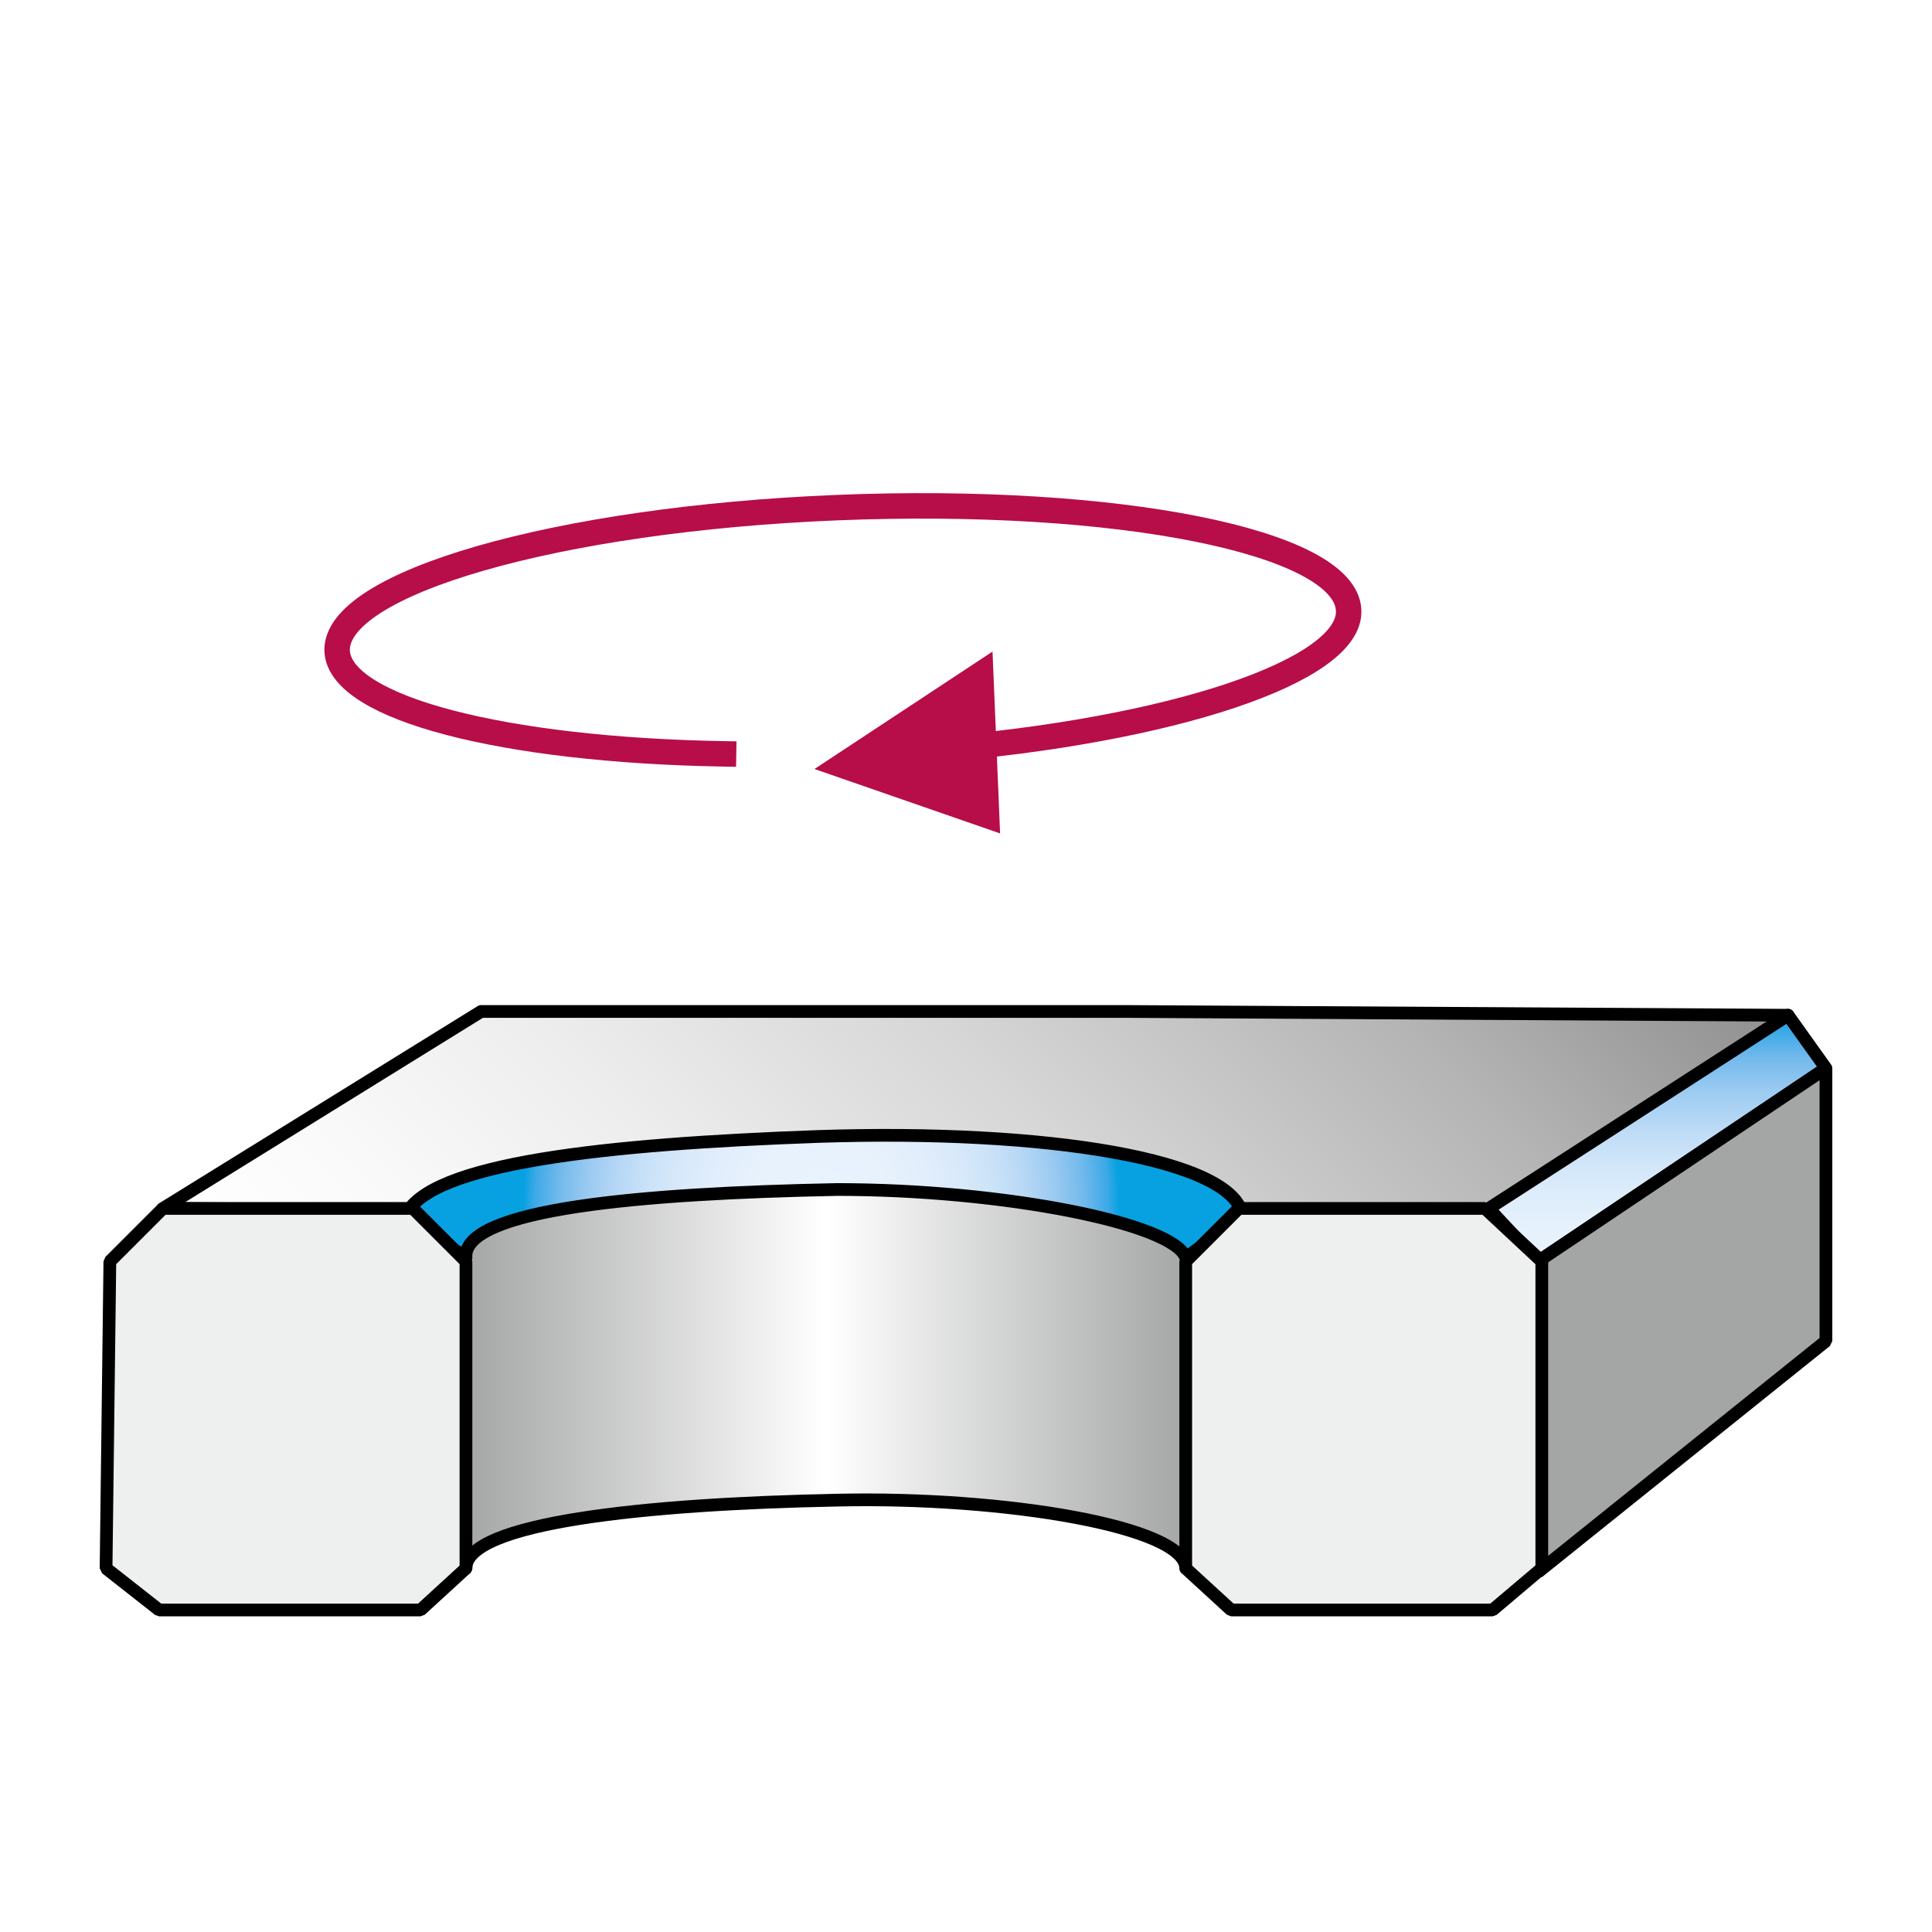
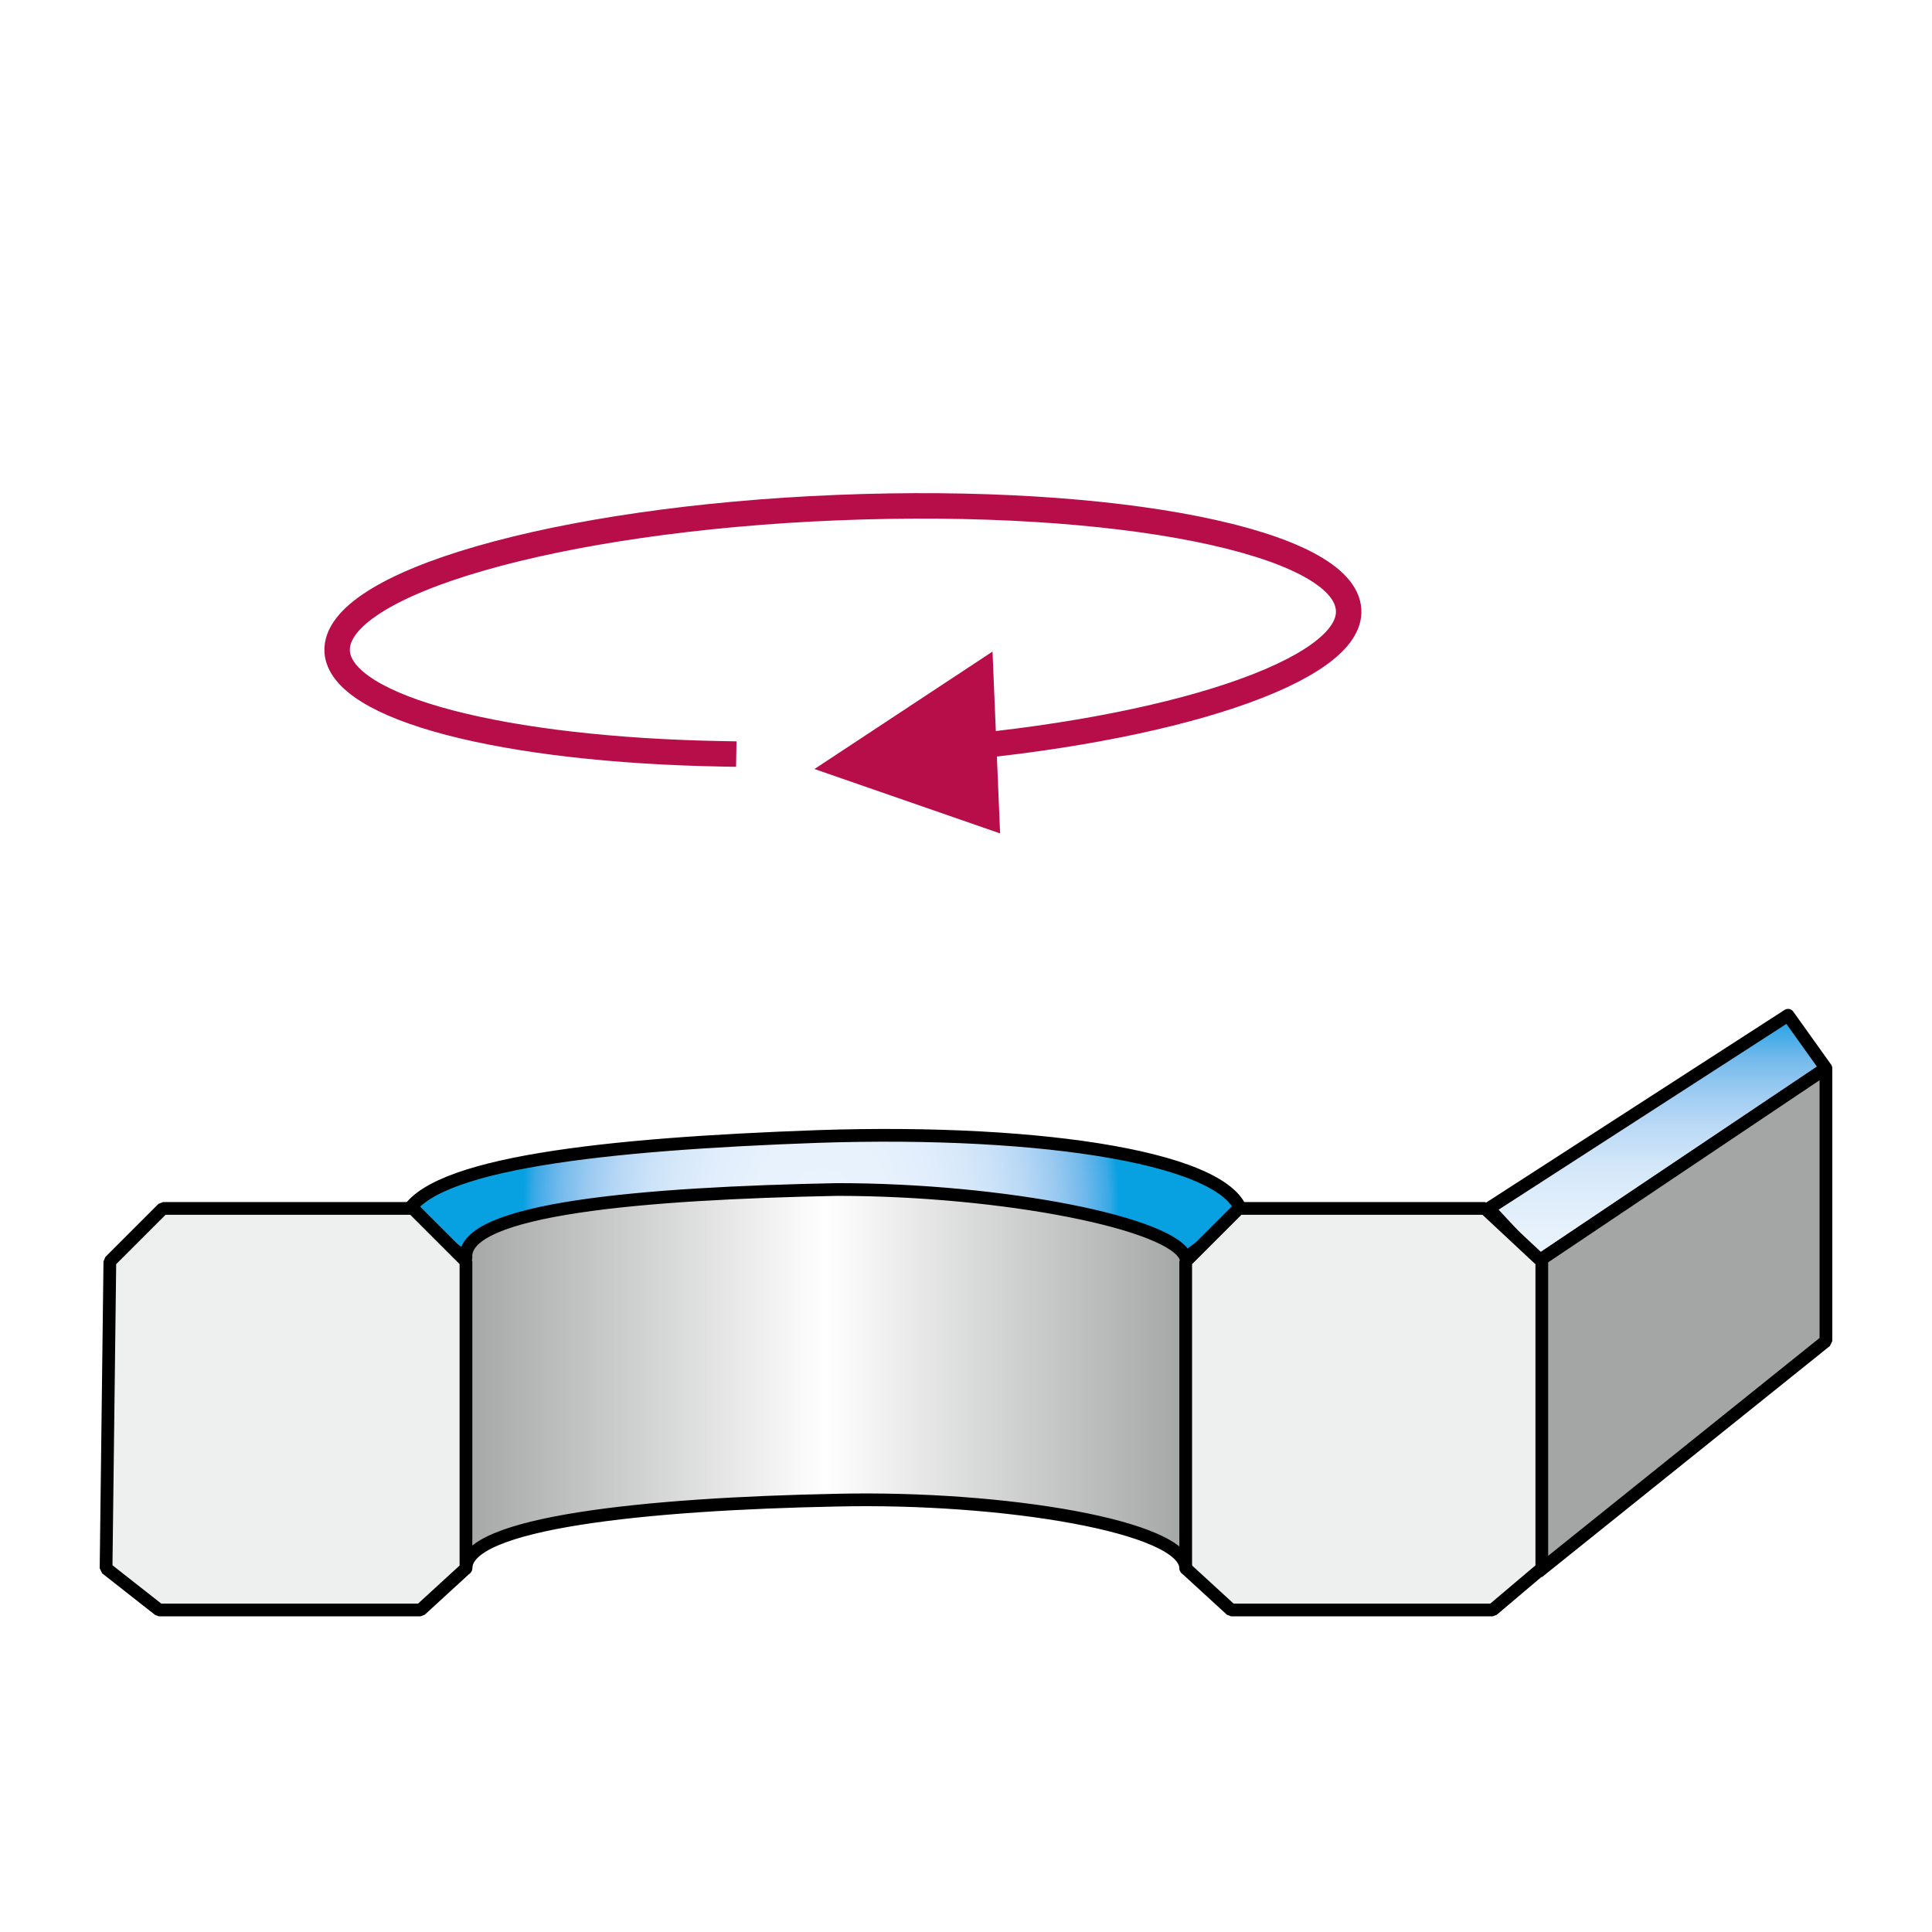
<svg xmlns="http://www.w3.org/2000/svg" version="1.1" x="0px" y="0px" viewBox="0 0 51 51" style="enable-background:new 0 0 51 51;" xml:space="preserve">
  <style type="text/css">
	.st0{fill:#FFFFFF;}
	.st1{fill:none;stroke:#000000;stroke-width:0.402;}
	.st2{fill:url(#SVGID_1_);stroke:#000000;stroke-width:0.336;stroke-linejoin:round;}
	.st3{fill:url(#SVGID_2_);}
	.st4{fill:url(#SVGID_3_);stroke:#000000;stroke-width:0.336;stroke-linecap:round;stroke-linejoin:round;}
	.st5{fill:url(#SVGID_4_);stroke:#000000;stroke-width:0.336;stroke-linecap:round;stroke-linejoin:round;stroke-miterlimit:2;}
	.st6{fill:#A4A5A5;stroke:#000000;stroke-width:0.336;stroke-linecap:square;stroke-linejoin:bevel;}
	.st7{fill:#EEEFEF;stroke:#000000;stroke-width:0.336;stroke-linecap:square;stroke-linejoin:bevel;}
	.st8{fill:none;stroke:#000000;stroke-width:0.336;stroke-linecap:round;stroke-linejoin:round;}
	.st9{fill:none;stroke:#B70D49;stroke-width:0.672;stroke-linecap:square;stroke-linejoin:bevel;}
	.st10{fill:#B70D49;}
</style>
  <g id="Ebene_2">
    <rect x="0" y="0" class="st0" width="51" height="51" />
  </g>
  <g id="Ebene_1">
    <path class="st1" d="M22.5,31.3" />
-     <path class="st1" d="M22.5,31.3" />
    <g>
      <linearGradient id="SVGID_1_" gradientUnits="userSpaceOnUse" x1="13.757" y1="41.377" x2="37.766" y2="17.369">
        <stop offset="0" style="stop-color:#FFFFFF" />
        <stop offset="0.123" style="stop-color:#FAFAFA" />
        <stop offset="0.309" style="stop-color:#EDEDED" />
        <stop offset="0.533" style="stop-color:#D6D6D7" />
        <stop offset="0.786" style="stop-color:#B4B4B5" />
        <stop offset="1" style="stop-color:#8F8F8F" />
      </linearGradient>
-       <polygon class="st2" points="21.7,32 39.4,32 47.2,26.8 29.7,26.7 12.7,26.7 4.3,31.9   " />
      <linearGradient id="SVGID_2_" gradientUnits="userSpaceOnUse" x1="12.208" y1="36.473" x2="31.387" y2="36.473">
        <stop offset="0" style="stop-color:#A4A5A5" />
        <stop offset="0.5" style="stop-color:#FFFFFF" />
        <stop offset="1" style="stop-color:#A4A5A5" />
      </linearGradient>
      <path class="st3" d="M31.3,41.3c-0.2-1.8-9.5-1.7-9.5-1.7s-9.6,0.1-9.5,1.7c0,1.6,0-9.9,0-9.9h19.1C31.3,31.4,31.5,43.1,31.3,41.3    z" />
      <radialGradient id="SVGID_3_" cx="22.332" cy="32.21" r="8.172" gradientTransform="matrix(0.962 1.700000e-03 1.700000e-03 1 0.14 -0.528)" gradientUnits="userSpaceOnUse">
        <stop offset="0" style="stop-color:#E9F3FD" />
        <stop offset="0.214" style="stop-color:#E7F2FC" />
        <stop offset="0.356" style="stop-color:#E2EEFC" />
        <stop offset="0.478" style="stop-color:#D8E9FA" />
        <stop offset="0.588" style="stop-color:#CAE2F8" />
        <stop offset="0.69" style="stop-color:#B6D7F5" />
        <stop offset="0.786" style="stop-color:#9ACAF1" />
        <stop offset="0.878" style="stop-color:#74BAEC" />
        <stop offset="0.964" style="stop-color:#3BA9E6" />
        <stop offset="1" style="stop-color:#07A1E2" />
      </radialGradient>
      <path class="st4" d="M31.3,33.2c-0.3-0.9-4.8-1.8-9.2-1.8c-5.1,0.1-9.9,0.5-9.8,1.8l-1.6-1.1c0.6-1.4,5.3-1.9,10.9-2.1    c6-0.2,11,0.6,11.2,2.1L31.3,33.2z" />
      <linearGradient id="SVGID_4_" gradientUnits="userSpaceOnUse" x1="43.722" y1="33.31" x2="43.722" y2="26.822">
        <stop offset="0" style="stop-color:#E9F3FD" />
        <stop offset="0.13" style="stop-color:#E6F1FC" />
        <stop offset="0.266" style="stop-color:#DEEDFB" />
        <stop offset="0.404" style="stop-color:#D1E6F9" />
        <stop offset="0.544" style="stop-color:#BCDAF6" />
        <stop offset="0.686" style="stop-color:#9ECCF2" />
        <stop offset="0.829" style="stop-color:#73B9EC" />
        <stop offset="0.971" style="stop-color:#2AA5E4" />
        <stop offset="1" style="stop-color:#07A1E2" />
      </linearGradient>
      <polygon class="st5" points="40.6,33.3 39.3,31.9 47.2,26.8 48.2,28.2   " />
      <polygon class="st6" points="40.6,41.5 40.6,33.3 48.2,28.2 48.2,35.4   " />
      <polygon class="st7" points="32.7,31.9 39.2,31.9 40.7,33.3 40.7,41.4 39.4,42.5 32.5,42.5 31.3,41.4 31.3,33.3   " />
      <polygon class="st7" points="10.9,31.9 4.3,31.9 2.9,33.3 2.8,41.4 4.2,42.5 11.1,42.5 12.3,41.4 12.3,33.3   " />
      <path class="st8" d="M31.3,41.4c0-1.1-4.8-1.9-9.2-1.8c-5.1,0.1-9.8,0.6-9.8,1.8" />
      <path class="st9" d="M19.1,19.9C13.3,19.8,9,18.7,8.9,17.2c-0.1-1.8,5.8-3.5,13.2-3.8c7.4-0.3,13.4,0.9,13.5,2.7    c0.1,1.6-4.7,3.2-11,3.7" />
      <polygon class="st10" points="26.4,22 26.2,17.2 21.5,20.3   " />
    </g>
  </g>
</svg>